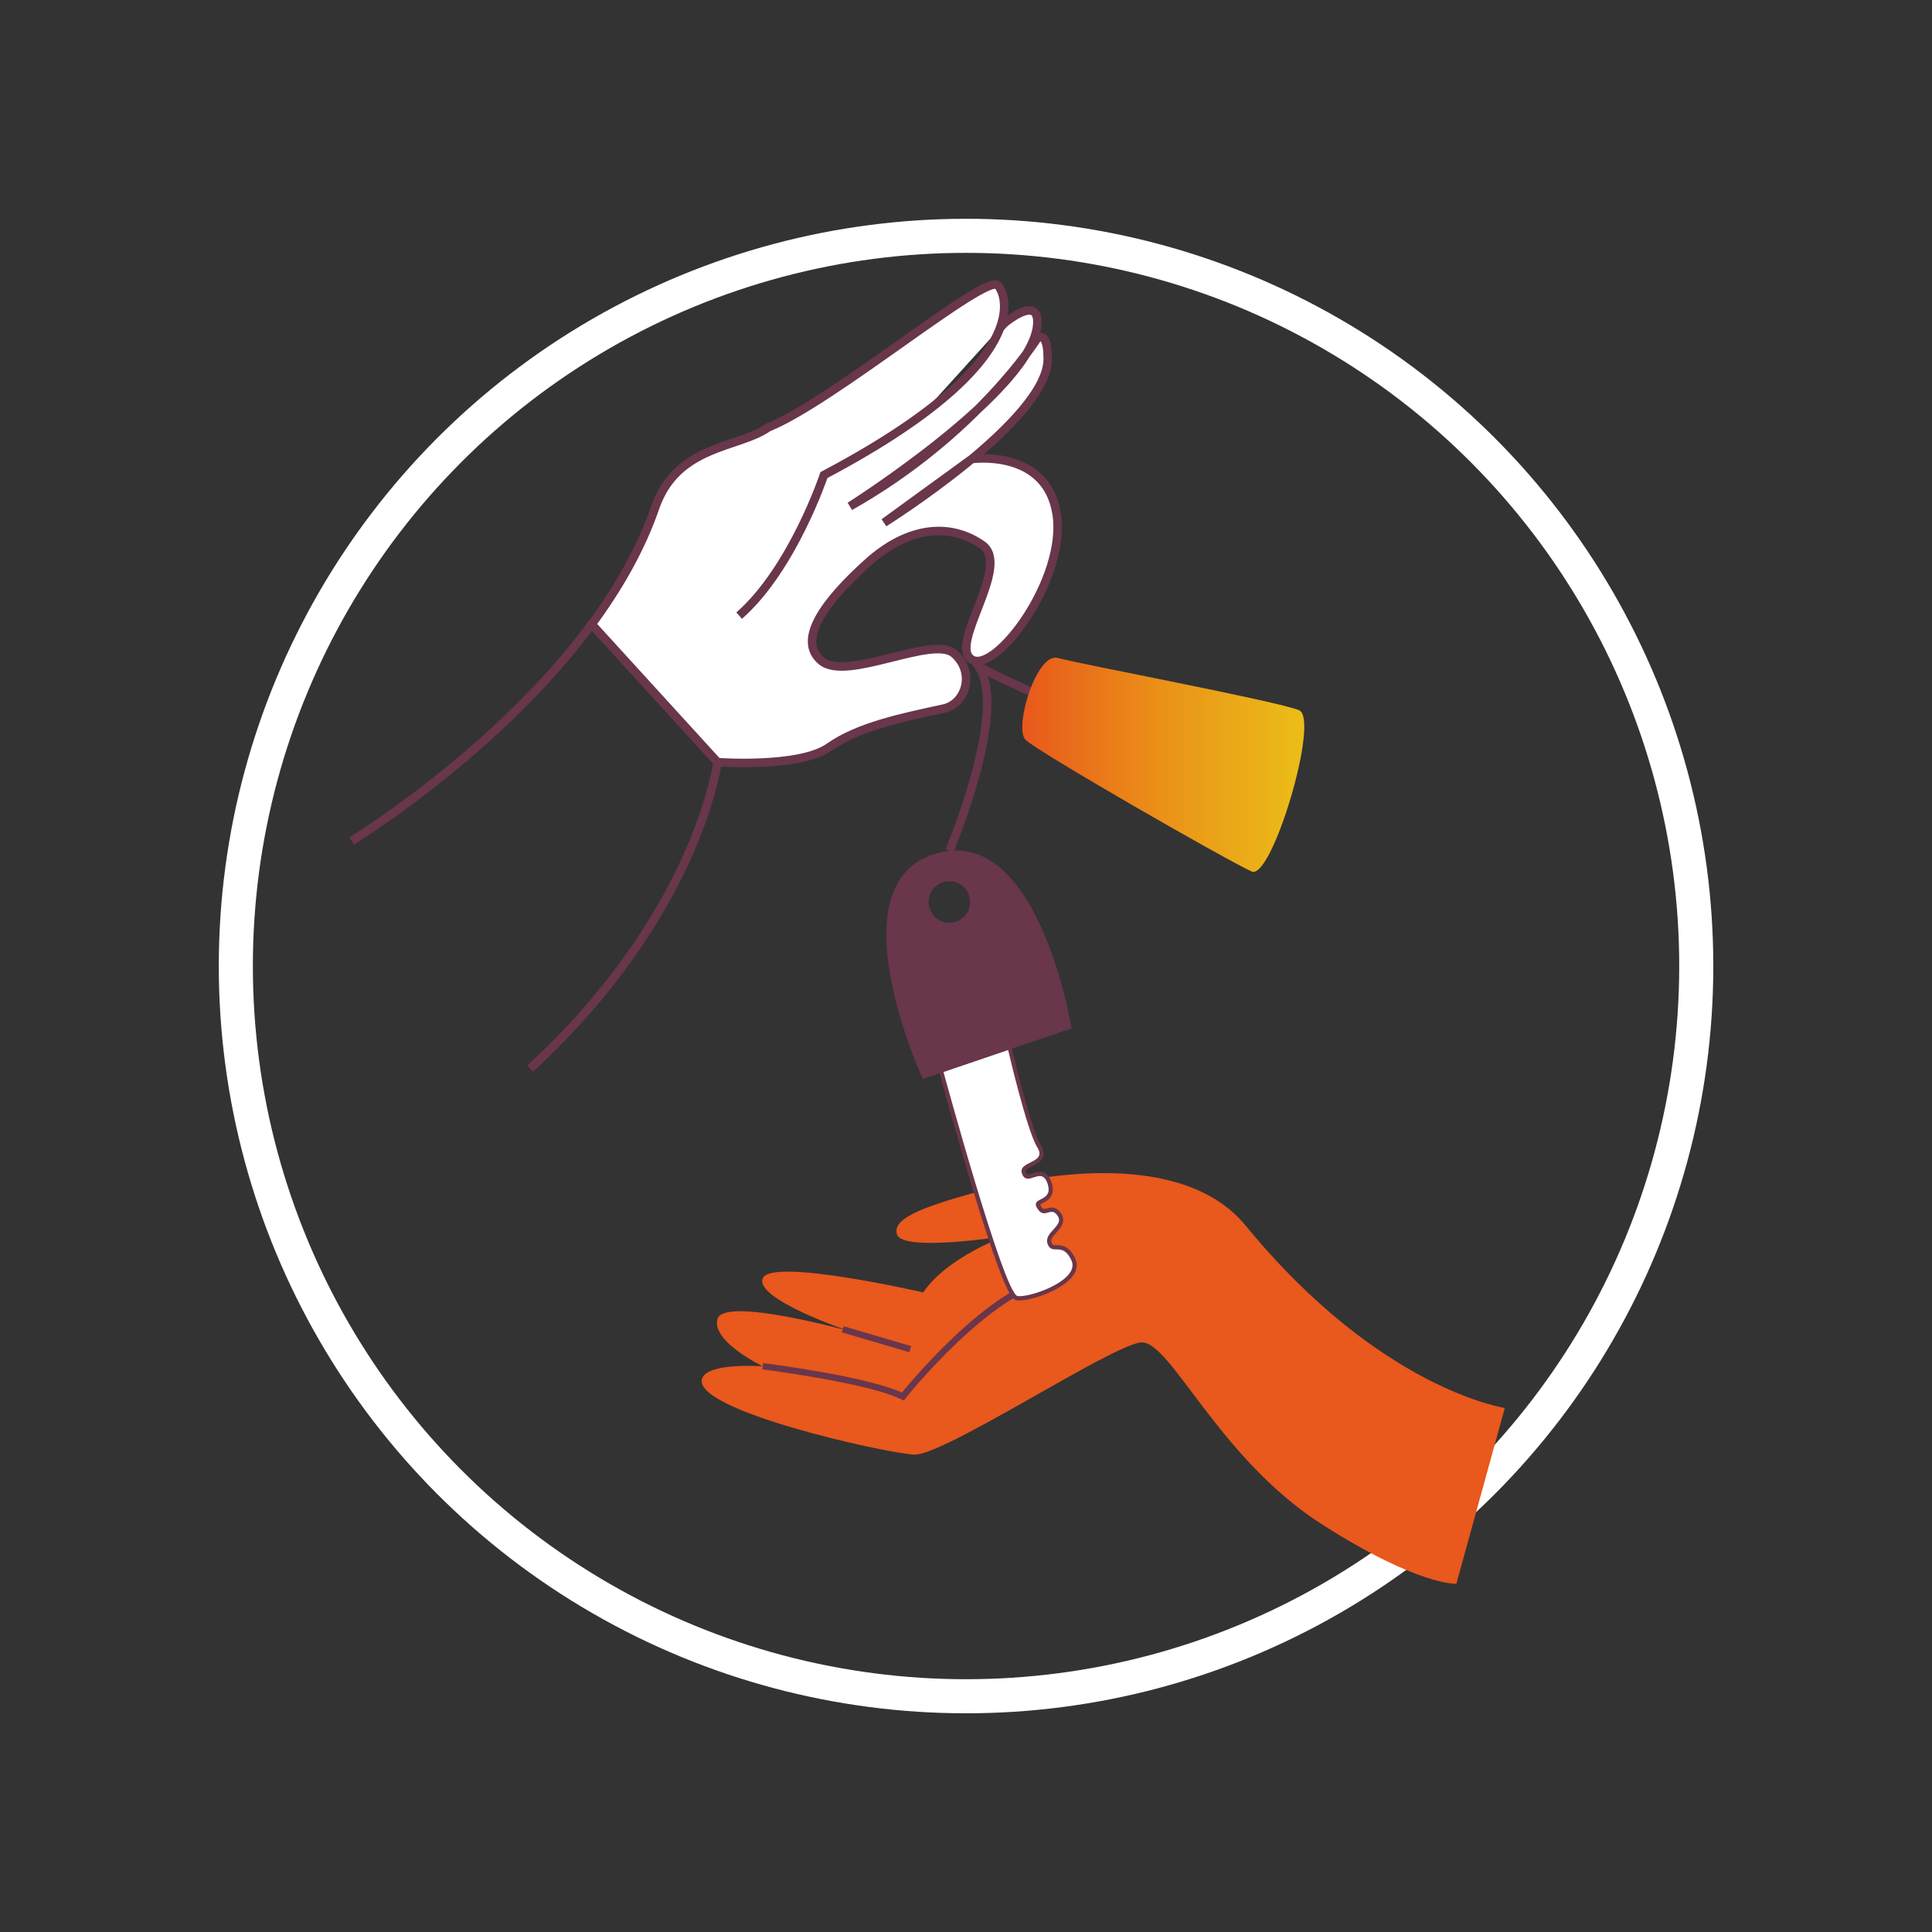
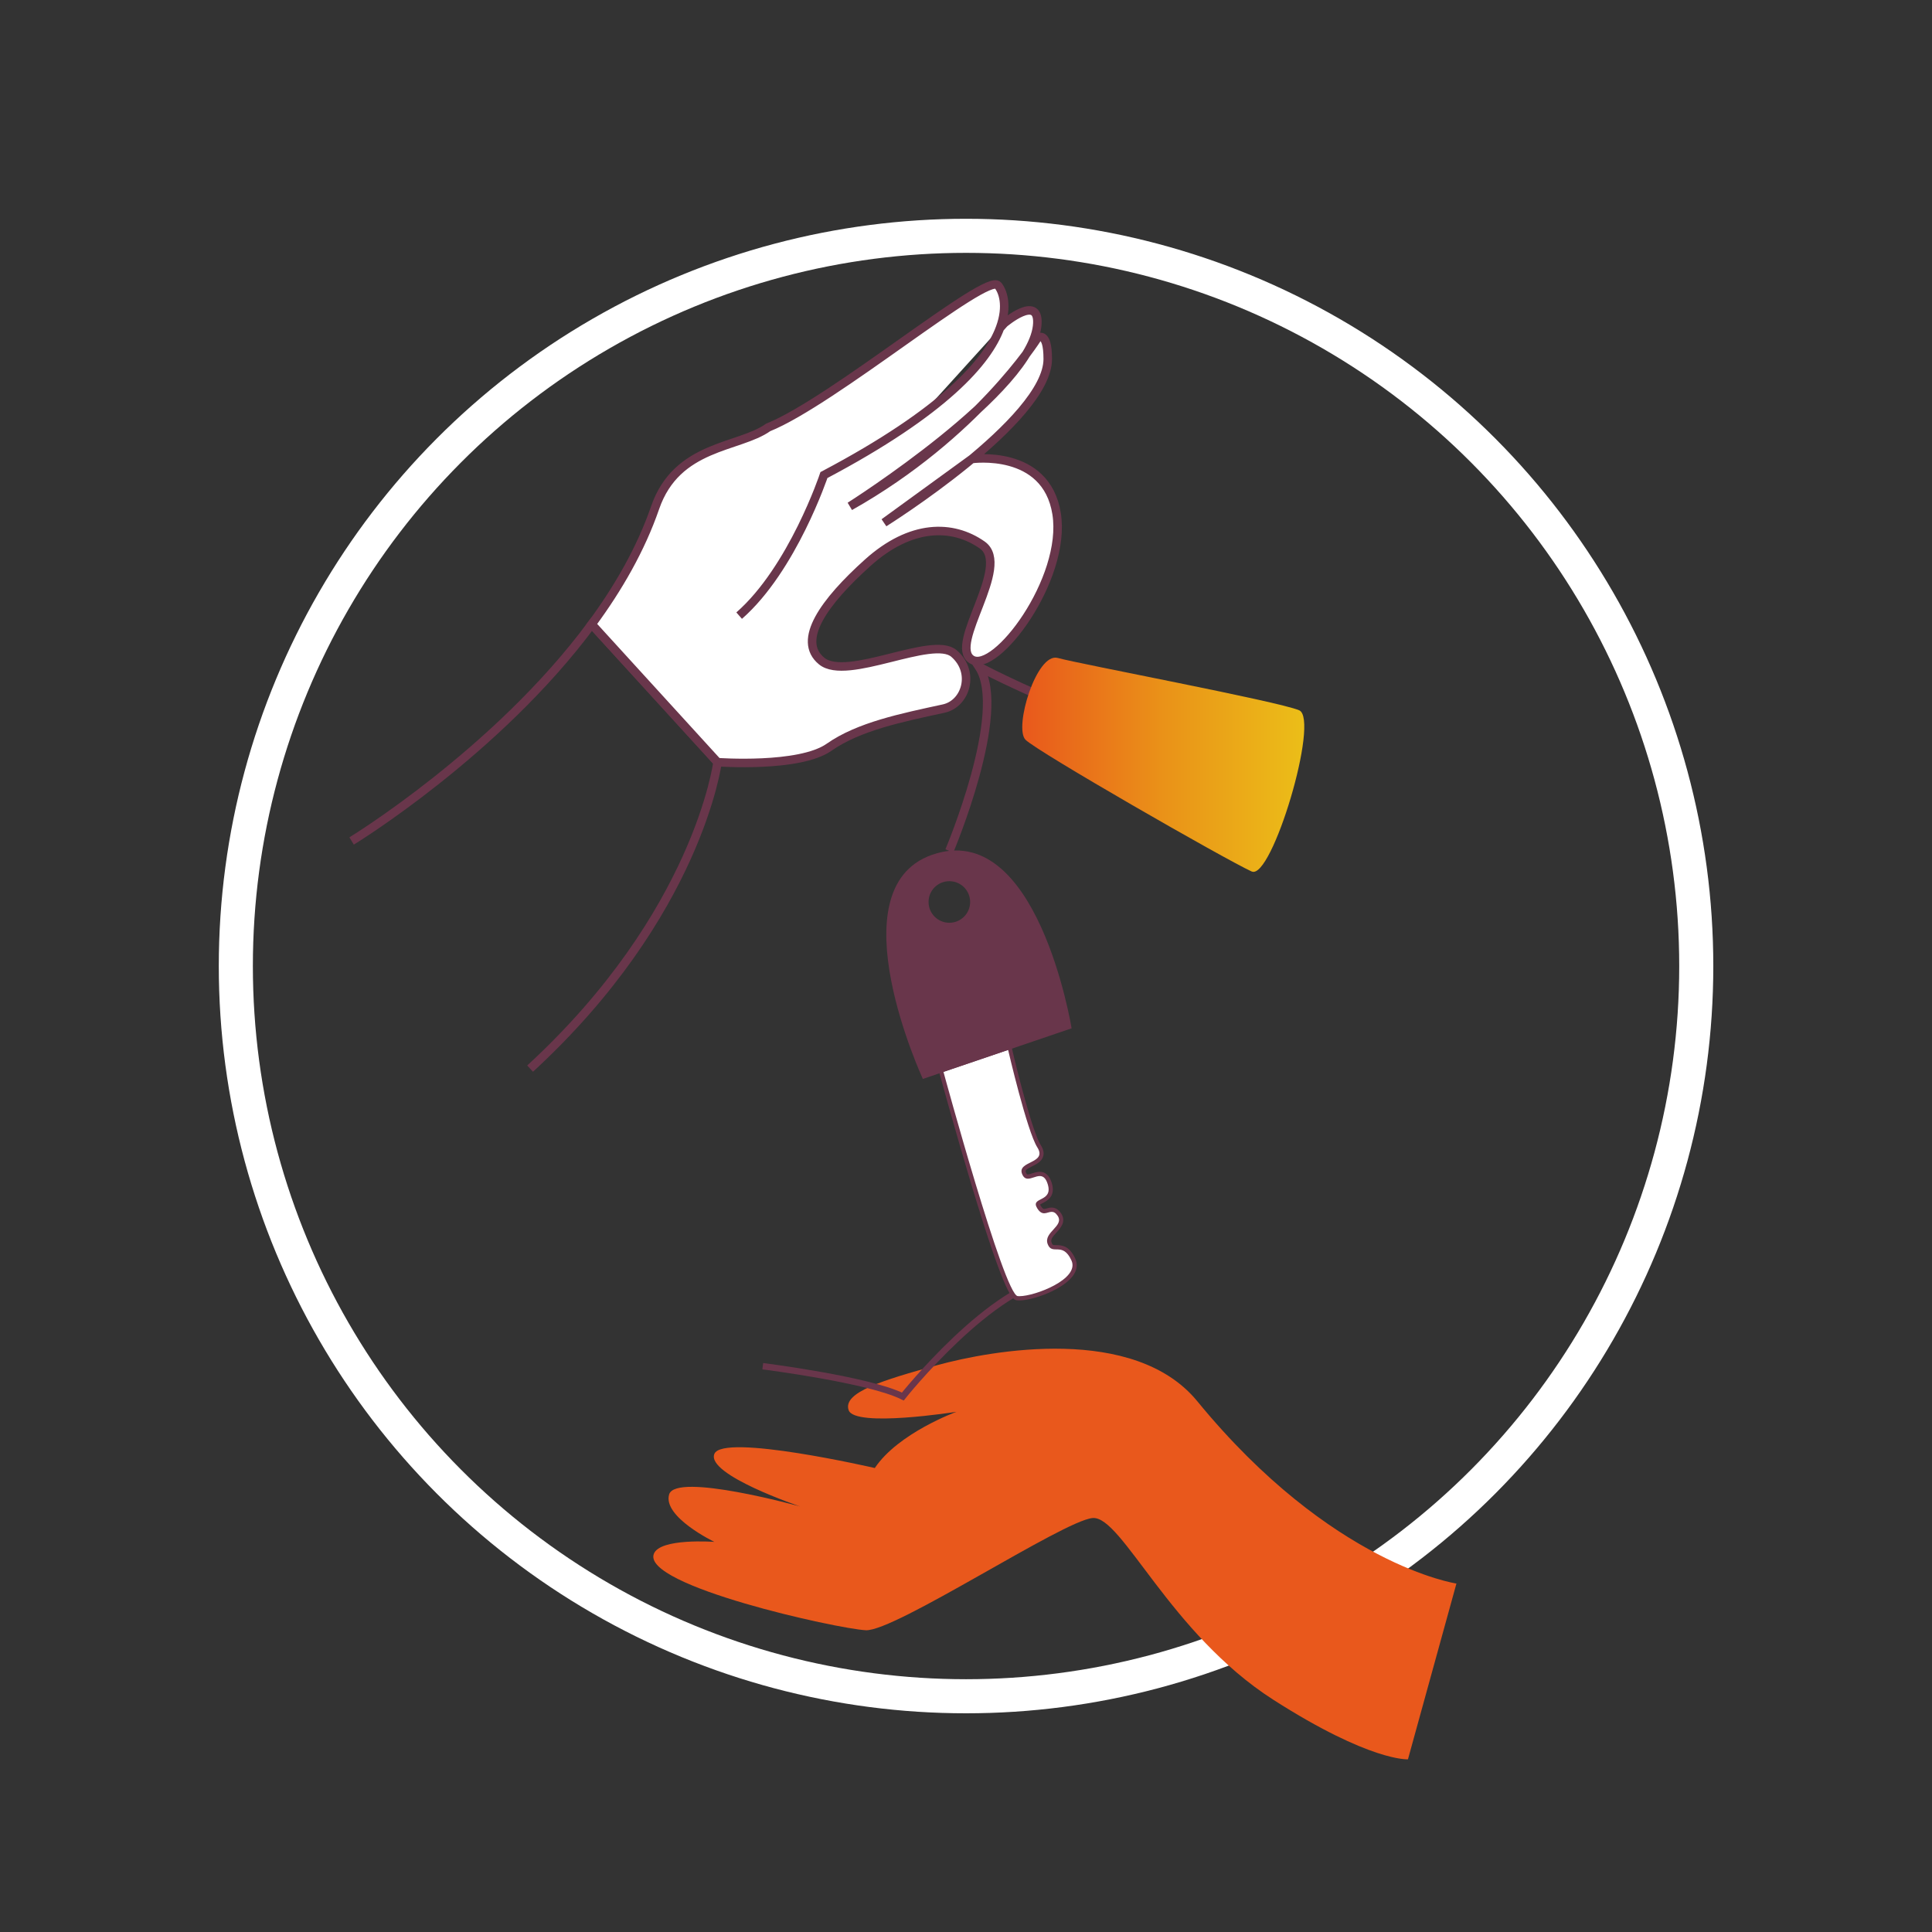
<svg xmlns="http://www.w3.org/2000/svg" id="Livello_1" viewBox="0 0 226.77 226.77">
  <rect x="0" y="0" width="226.77" height="226.77" fill="#333333" stroke="none" />
  <defs>
    <style>.cls-1{fill:url(#Nuovo_campione_sfumatura_2);}.cls-1,.cls-2,.cls-3,.cls-4{stroke-width:0px;}.cls-5{stroke-width:.75px;}.cls-5,.cls-6,.cls-7,.cls-8{stroke-miterlimit:10;}.cls-5,.cls-6,.cls-8{stroke:#69364b;}.cls-5,.cls-7,.cls-8{fill:none;}.cls-6,.cls-2{fill:#fff;}.cls-7{stroke:#fff;stroke-width:4px;}.cls-3{fill:#e9581c;}.cls-4{fill:#69364b;}</style>
    <linearGradient id="Nuovo_campione_sfumatura_2" x1="119.98" y1="89.77" x2="153.08" y2="89.77" gradientUnits="userSpaceOnUse">
      <stop offset="0" stop-color="#e9581c" />
      <stop offset=".5" stop-color="#ea9218" />
      <stop offset="1" stop-color="#ebbe18" />
    </linearGradient>
  </defs>
  <circle class="cls-7" cx="113.39" cy="113.39" r="85.71" />
  <path class="cls-8" d="m41.27,98.71s17.07-10.4,28.18-25.44l14.77,16.19s-2.27,17.81-22,35.97" />
  <path class="cls-6" d="m117.37,38.51c.99-2.66.3-4.37-.23-5.01-1.3-1.57-19.38,13.62-26.98,16.67-3.43,2.45-10.71,2-13.27,9.43-1.67,4.84-4.32,9.44-7.44,13.67l14.77,16.19s9.6.7,13.09-1.75,8.52-3.47,13.45-4.54c2.62-.57,3.74-4.28,1.22-6.46s-12.57,3.32-15.54.88.35-6.99,5.41-11.54c5.06-4.55,9.95-4.53,13.44-2.08s-4.02,11.7-1.24,13.44,11.19-9.43,9.97-17.11c-1.22-7.68-9.97-6.42-9.97-6.42l-10.28,7.47s19.21-12.02,19.21-19.21c0-3.49-1.22-2.44-1.22-2.44,0,0-7.09,11.33-22,19.73,0,0,21.67-13.73,22-21.48.15-3.41-3.89,0-3.89,0l-.5.56c-1.44,3.87-6.44,9.74-20.66,17.25,0,0-3.67,11-9.95,16.5" />
  <path class="cls-8" d="m111.43,99.88s6.92-16.36,3.48-21.6c0,0,9.13,4.71,12.62,5.24" />
  <path class="cls-1" d="m146.91,102.29c-3.27-1.51-25.15-14.06-26.54-15.46s1.29-10.3,3.79-9.6,25.88,5.09,28.33,6.14-3.22,20-5.57,18.92Z" />
-   <path class="cls-3" d="m170.95,185.87l5.68-20.61s-14.64-2.15-30.41-21.39c-7.39-9.02-24.14-6-30.54-4.24-6.4,1.76-11.11,3.2-10.39,5.28s12.66.19,12.66.19c0,0-6.82,2.47-9.59,6.6,0,0-17.83-4.11-18.83-1.66s10.09,6.18,10.09,6.18c0,0-14.62-4.06-15.4-1.42-.78,2.64,5.31,5.57,5.31,5.57,0,0-6.43-.48-7.11,1.42-1.34,3.72,21.46,8.76,24.87,8.95s23.21-12.89,26.64-13.17,9.04,13.55,21.22,21.34c11.4,7.29,15.79,6.98,15.79,6.98Z" />
+   <path class="cls-3" d="m170.95,185.87s-14.64-2.15-30.41-21.39c-7.39-9.02-24.14-6-30.54-4.24-6.4,1.76-11.11,3.2-10.39,5.28s12.66.19,12.66.19c0,0-6.82,2.47-9.59,6.6,0,0-17.83-4.11-18.83-1.66s10.09,6.18,10.09,6.18c0,0-14.62-4.06-15.4-1.42-.78,2.64,5.31,5.57,5.31,5.57,0,0-6.43-.48-7.11,1.42-1.34,3.72,21.46,8.76,24.87,8.95s23.21-12.89,26.64-13.17,9.04,13.55,21.22,21.34c11.4,7.29,15.79,6.98,15.79,6.98Z" />
  <path class="cls-5" d="m89.53,160.36s12.47,1.57,16.44,3.56c0,0,10.58-13.29,18.18-13.88" />
-   <line class="cls-5" x1="98.92" y1="156.03" x2="106.84" y2="158.36" />
  <path class="cls-2" d="m119.68,152.4c-.08,0-.16,0-.23-.01-1.63-.18-7.24-20.33-8.93-26.51l-.06-.23,8.05-2.74.06.27c.02.09,2.21,9.5,3.4,11.36.26.41.35.77.26,1.09-.14.52-.67.78-1.18,1.04-.75.38-1.04.58-.84,1.04.14.34.3.38.45.38.17,0,.38-.07.59-.14.26-.08.52-.17.79-.17.55,0,.94.36,1.17,1.11.44,1.4-.38,1.82-.92,2.09-.21.1-.42.21-.45.33-.02.08.02.21.13.38.25.41.45.46.59.46.12,0,.24-.04.38-.07.16-.04.32-.09.5-.09.35,0,.65.19.91.57.53.79-.06,1.42-.52,1.93-.51.56-.81.93-.62,1.44.17.46.38.46.79.47.57.01,1.34.02,1.99,1.44.24.53.19,1.09-.16,1.64-1.08,1.68-4.69,2.92-6.16,2.92h0Z" />
  <path class="cls-4" d="m118.33,123.24s2.21,9.52,3.43,11.44-2.45,1.57-1.78,3.14c.17.41.41.53.68.53.43,0,.93-.31,1.38-.31.37,0,.7.2.93.93.7,2.21-2.1,1.46-1.22,2.86.28.45.55.58.81.58.3,0,.59-.17.88-.17.23,0,.46.1.7.46.82,1.22-1.69,1.92-1.17,3.32s1.75-.35,2.79,1.92c1.01,2.18-4.27,4.2-6.1,4.2-.07,0-.14,0-.21-.01-1.59-.17-8.71-26.32-8.71-26.32l7.57-2.57m.36-.65l-.52.18-7.57,2.57-.44.15.12.45c.02.07,1.81,6.62,3.76,13.11,4.05,13.43,4.85,13.52,5.38,13.58.08,0,.17.01.26.01,1.52,0,5.25-1.28,6.37-3.03.4-.62.46-1.27.18-1.88-.72-1.56-1.62-1.57-2.22-1.58-.4,0-.45,0-.56-.3-.13-.36.08-.65.57-1.18.47-.51,1.18-1.29.55-2.24-.31-.46-.67-.69-1.12-.69-.21,0-.4.05-.57.1-.12.03-.23.06-.31.06-.04,0-.17,0-.38-.34-.05-.08-.08-.14-.09-.17.06-.05.21-.12.31-.18.54-.28,1.55-.79,1.05-2.39-.27-.85-.74-1.28-1.41-1.28-.31,0-.61.1-.87.18-.19.06-.39.13-.52.13-.06,0-.13,0-.22-.23-.09-.22-.08-.32.72-.72.54-.27,1.14-.57,1.31-1.2.11-.39.01-.83-.29-1.29-.97-1.52-2.76-8.66-3.37-11.28l-.12-.54h0Z" />
  <path class="cls-4" d="m109.33,100.36c-11.3,4.04-1.01,26.28-1.01,26.28l17.46-5.94s-4.01-24.79-16.45-20.34Zm2.1,7.95c-1.35,0-2.44-1.09-2.44-2.44s1.09-2.44,2.44-2.44,2.44,1.09,2.44,2.44-1.09,2.44-2.44,2.44Z" />
</svg>